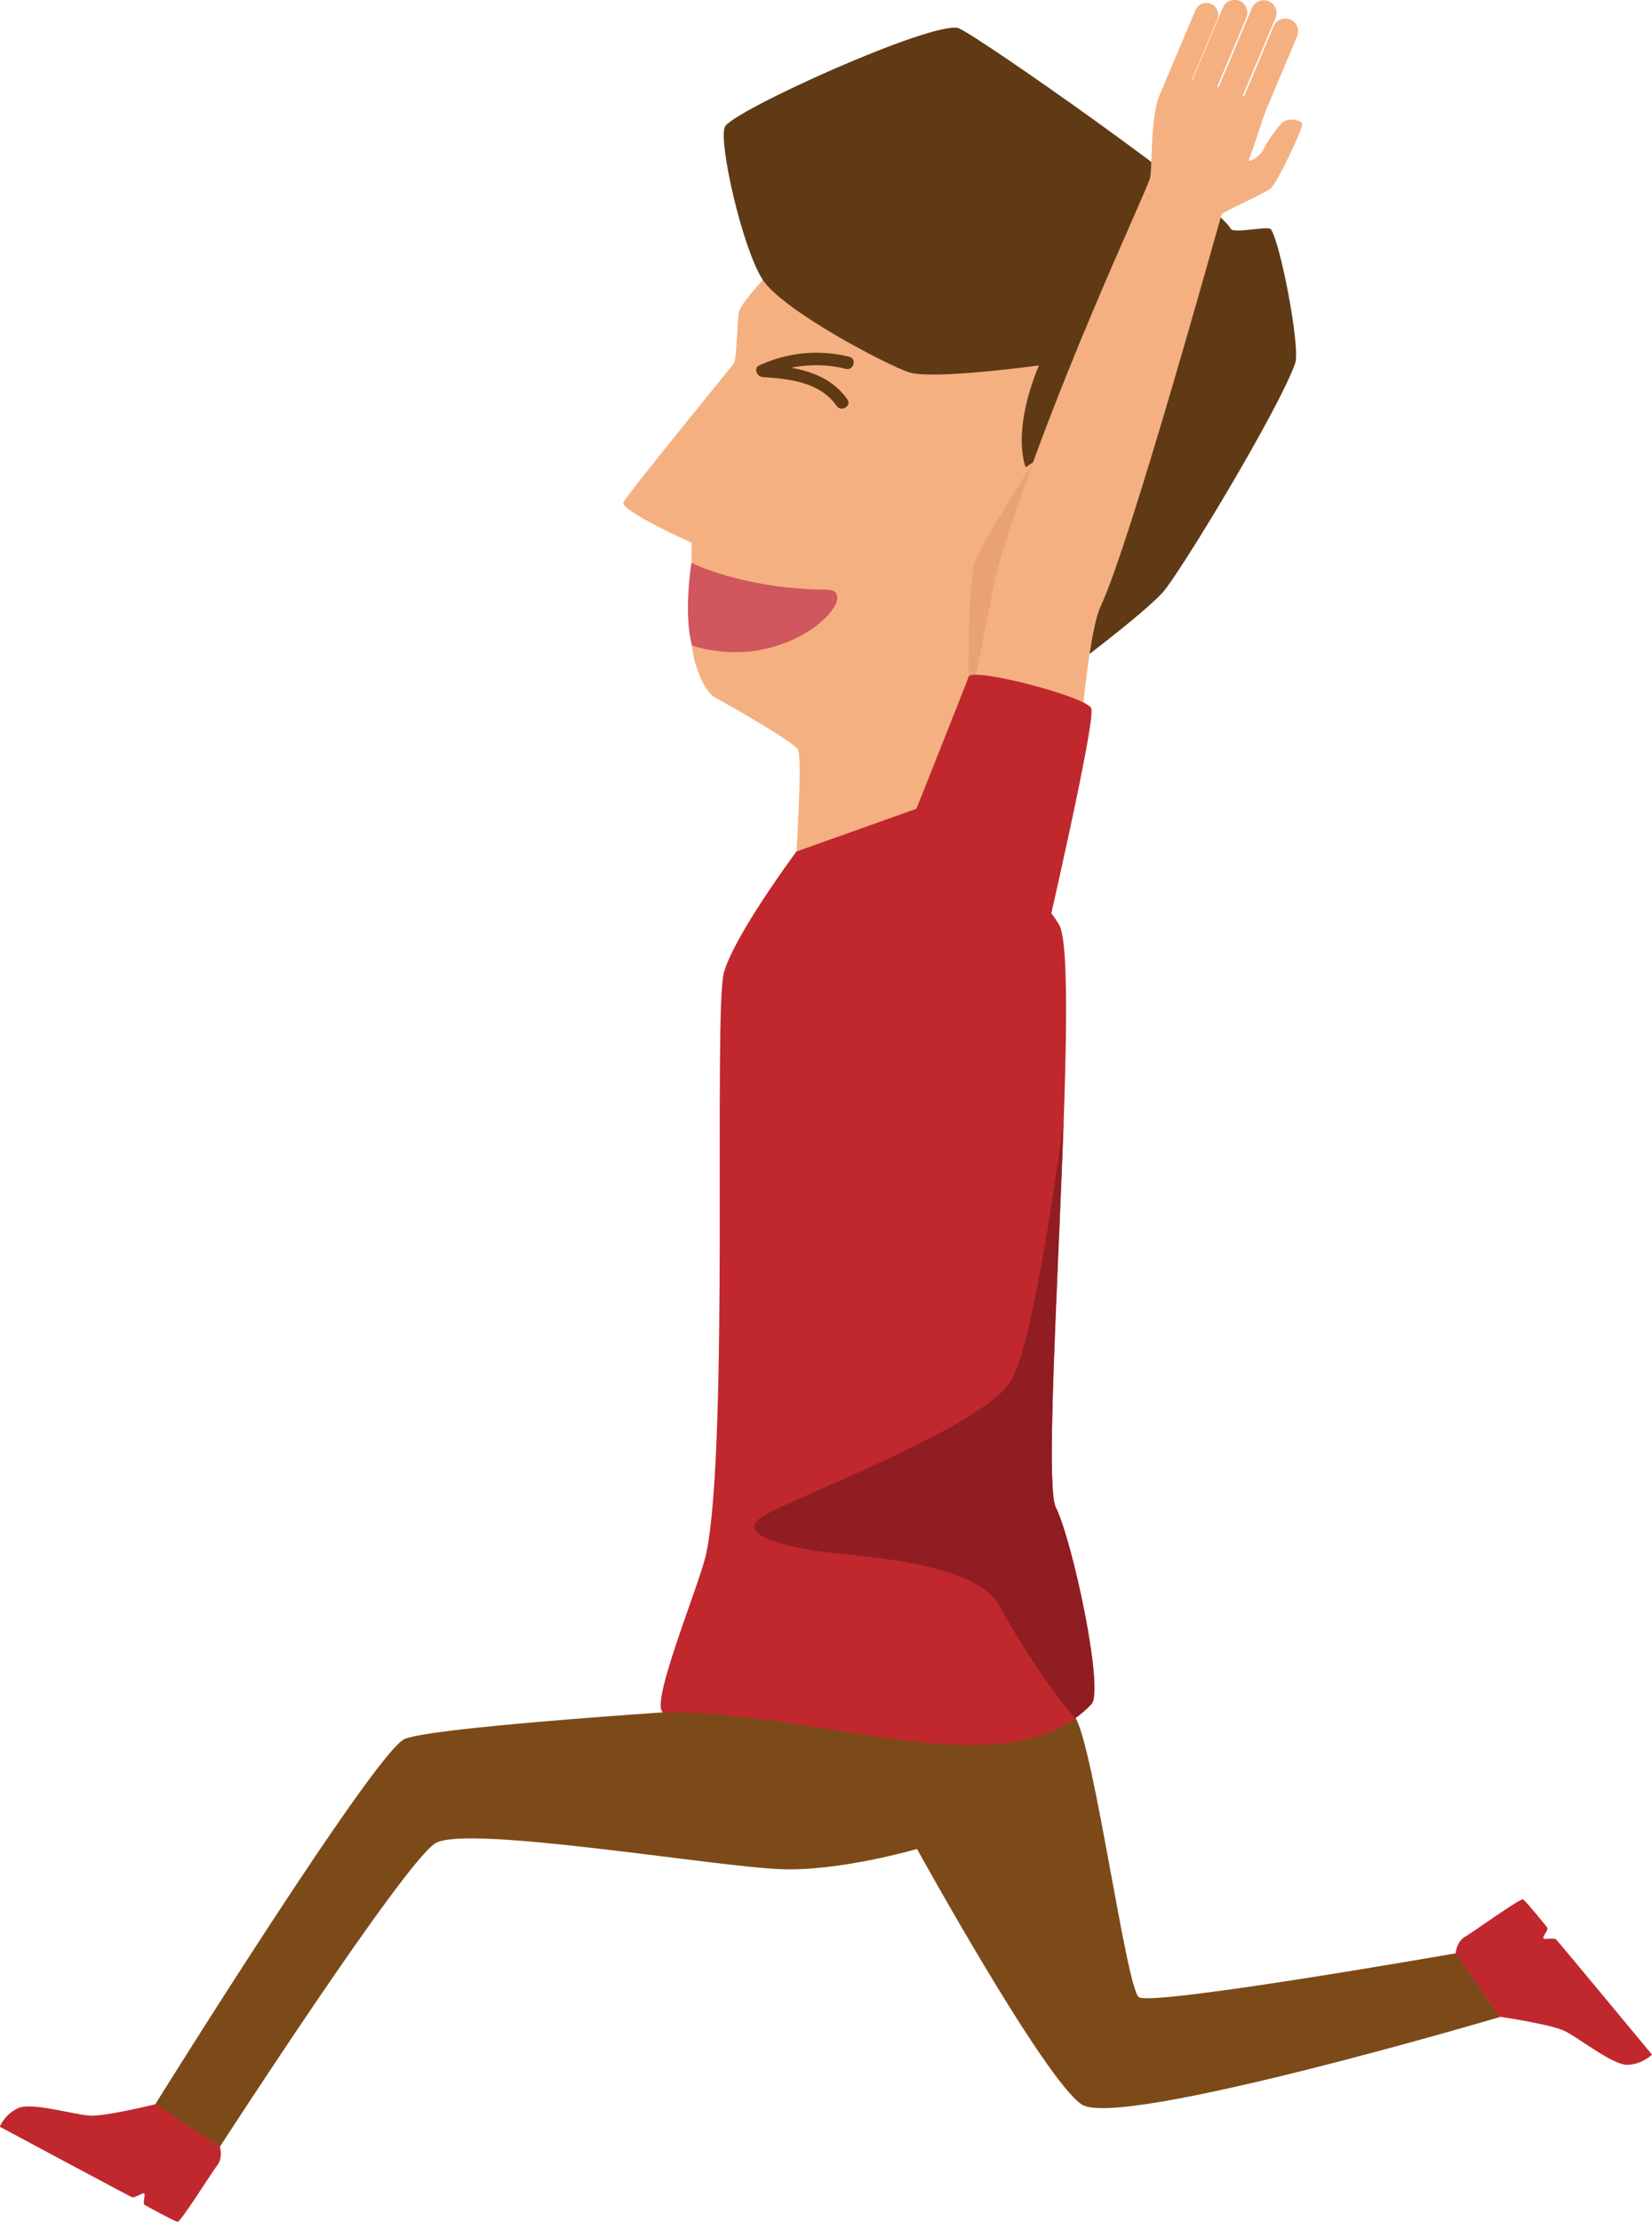
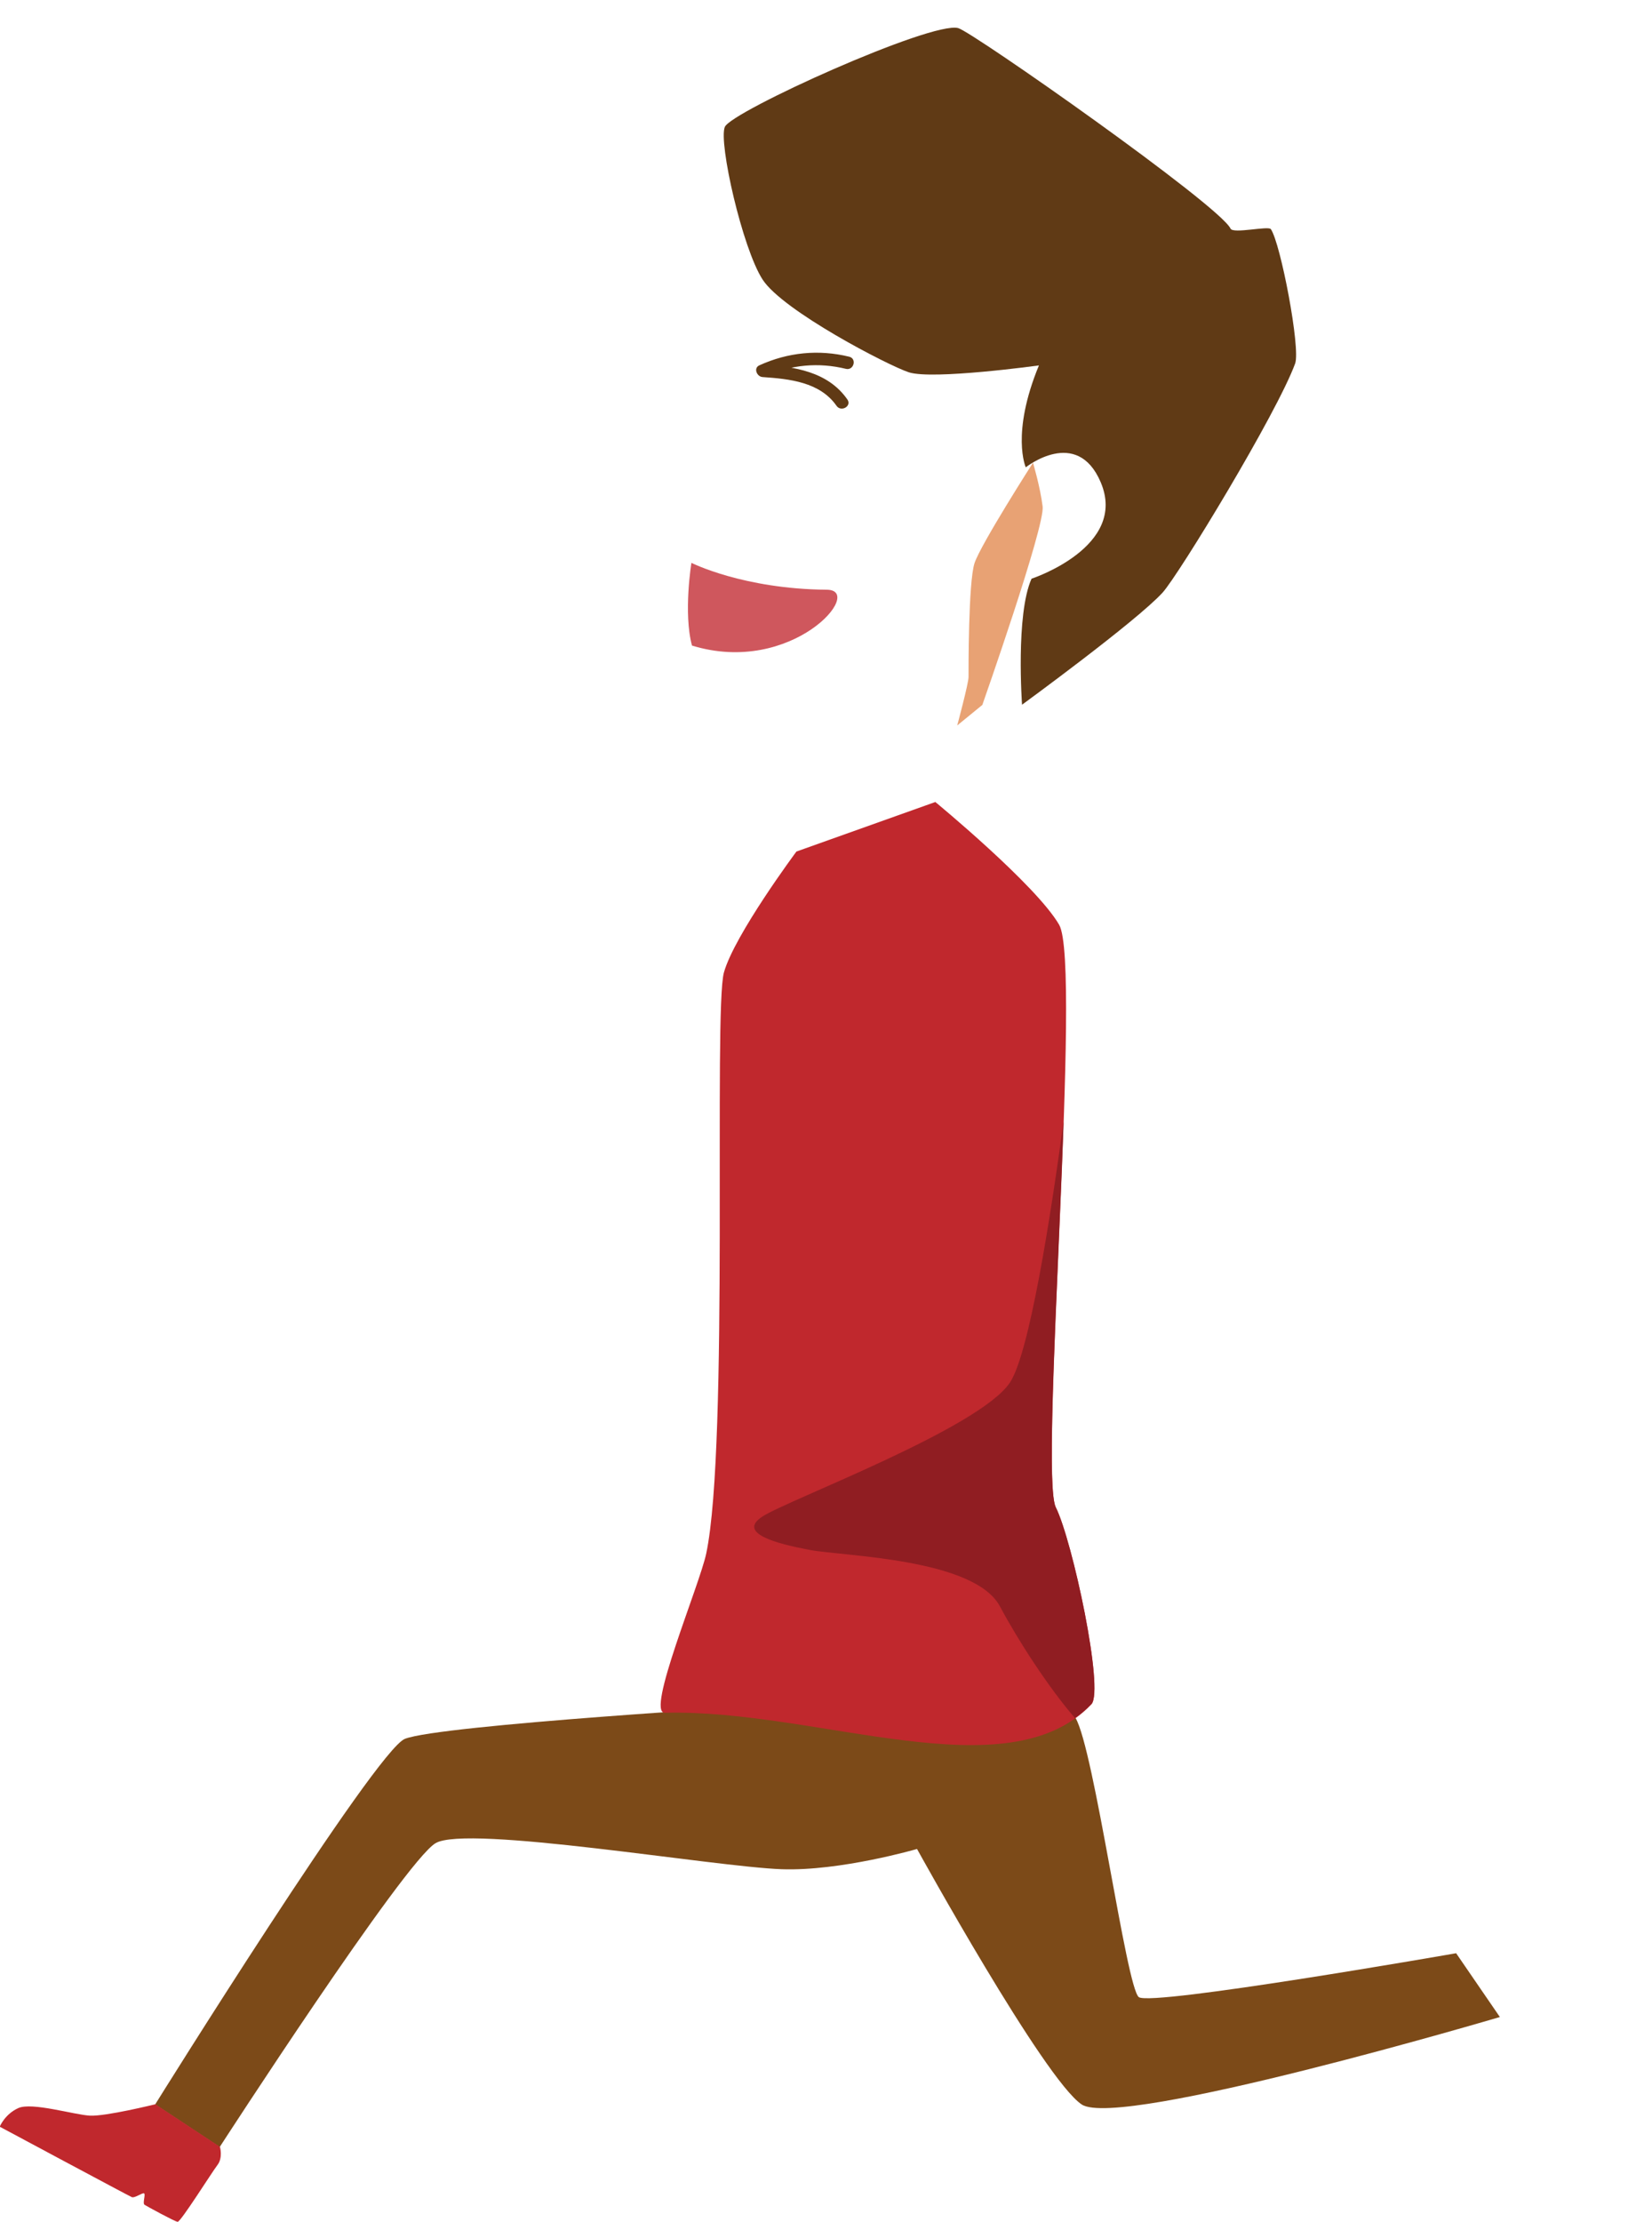
<svg xmlns="http://www.w3.org/2000/svg" width="81.546mm" height="109.62mm" version="1.1" viewBox="0 0 81.546 109.62">
  <g transform="translate(-211.73 -213.41)">
    <g transform="matrix(.353 0 0 -.353 249.81 226.76)">
-       <path d="m0 0s-4.345-4.487-4.574-5.909c-0.231-1.422-0.258-6.451-0.693-7.074-0.436-0.624-14.954-18.289-15.426-19.434-0.469-1.143 9.545-5.632 9.545-5.632s-0.176-11.091 0.043-14.383c0.152-2.306 1.576-6.412 3.343-7.321 1.767-0.906 10.754-6.08 11.463-7.174 0.707-1.097-0.36-16.963-0.36-16.963l20.513-1.385s-1.29 13.241-0.977 14.003 9.139 7.904 12.201 10.567 17.705 34.018 17.886 42.242c0.182 8.223-11.42 21.842-18.59 25.871-7.17 4.03-28.651-0.964-34.374-7.408" fill="#f5b081" />
-     </g>
+       </g>
    <g transform="matrix(.353 0 0 -.353 262.18 248.18)">
      <path d="m0 0s-0.912 12.599 1.329 17.613c0 0 13.523 4.436 9.671 13.482-3.32 7.804-10.479 2.085-10.479 2.085s-2.107 4.683 1.839 14.244c0 0-14.862-2.049-18.194-0.961-2.879 0.941-17.607 8.588-20.442 12.957-2.833 4.369-6.187 19.168-5.287 21.336 0.903 2.167 28.923 14.83 32.637 13.815 2.016-0.551 36.524-24.752 38.086-28.033 0.358-0.749 5.298 0.421 5.633-0.067 1.369-1.998 4.17-16.665 3.398-18.776-2.552-6.974-16.276-29.541-18.541-32.028-3.624-3.975-19.65-15.667-19.65-15.667" fill="#603a15" />
    </g>
    <g transform="matrix(.353 0 0 -.353 249.74 297.55)">
      <path d="m0 0s-46.185-2.731-51.063-4.683c-4.097-1.639-34.92-51.101-34.92-51.101l9.026-5.951s25.786 39.833 30.178 42.468c4.39 2.635 38.935-3.298 48.406-3.636 8.197-0.293 18.93 2.829 18.93 2.829s17.759-32.2 23.028-35.712c5.27-3.512 58.474 12.224 58.474 12.224l-6.117 8.916s-42.614-7.453-44.37-6.136c-1.756 1.318-6.235 34.664-8.869 39.054-2.633 4.391-7.096 7.063-7.096 7.063z" fill="#7c4a18" />
    </g>
    <g transform="matrix(.353 0 0 -.353 257.9 252.98)">
      <path d="m0 0s14.096-11.599 17.314-17.16c3.222-5.563-2.808-76.759-0.466-81.441 2.341-4.686 6.808-25.6 4.977-27.518-11.821-12.378-38.286-0.646-59.655-1.177-2.699-0.067 4.851 17.808 5.792 22.254 3.22 15.223 0.997 75.949 2.475 81.218 1.479 5.269 10.139 16.901 10.139 16.901z" fill="#c0282d" />
    </g>
    <g transform="matrix(.353 0 0 -.353 219.4 317.23)">
      <path d="m0 0s-6.962-1.721-9.166-1.596c-2.204 0.126-8.108 1.915-10.001 1.059-1.892-0.854-2.6-2.602-2.6-2.602s18.028-9.664 18.463-9.841c0.437-0.178 1.5 0.667 1.729 0.517 0.232-0.154-0.248-1.387 0.06-1.592 0.309-0.201 4.215-2.334 4.625-2.382 0.411-0.049 4.782 6.919 5.573 7.947 0.788 1.029 0.343 2.539 0.343 2.539z" fill="#c0282d" />
    </g>
    <g transform="matrix(.353 0 0 -.353 285.74 312.91)">
-       <path d="m0 0s7.096-1.035 9.09-1.98c1.996-0.948 6.79-4.831 8.863-4.752 2.076 0.078 3.391 1.43 3.391 1.43s-13.051 15.747-13.39 16.077c-0.337 0.329-1.639-0.055-1.796 0.174s0.754 1.189 0.545 1.494-3.023 3.752-3.386 3.953c-0.361 0.2-7.036-4.605-8.157-5.259-1.117-0.658-1.276-2.221-1.276-2.221z" fill="#c0282d" />
-     </g>
+       </g>
    <g transform="matrix(.353 0 0 -.353 245.86 241.18)">
      <path d="m0 0s7.229-3.66 18.936-3.757c5.419-0.046-4.879-12.1-18.858-7.805-1.228 4.56-0.078 11.562-0.078 11.562" fill="#cf575d" />
    </g>
    <g transform="matrix(.353 0 0 -.353 262.72 236.24)">
      <path d="m0 0s-7.291-11.389-8.17-14.022c-0.877-2.635-0.842-15.064-0.842-15.943 0-0.878-1.582-6.757-1.582-6.757l3.512 2.867s8.779 24.955 8.432 27.736c-0.346 2.782-1.35 6.119-1.35 6.119" fill="#e8a274" />
    </g>
    <g transform="matrix(.353 0 0 -.353 276.01 219.51)">
-       <path d="m0 0c-0.205 0.501-1.954 0.885-2.756 0.165-0.803-0.719-2.137-2.727-2.664-3.781-0.527-1.053-2.258-1.967-2.037-1.412 0.875 2.205 1.781 5.384 2.453 7.057l4.297 10.185c0.383 0.906-0.046 1.958-0.952 2.341-0.905 0.383-1.958-0.046-2.341-0.951l-4.141-9.812c-0.062 0.024-0.125 0.052-0.19 0.077l4.599 10.896c0.383 0.906-0.046 1.962-0.952 2.342-0.906 0.382-1.959-0.046-2.341-0.951l-4.675-11.077c-0.066 0.02-0.13 0.039-0.196 0.061l4.087 9.683c0.383 0.906-0.045 1.959-0.952 2.342-0.905 0.381-1.958-0.046-2.341-0.952l-4.312-10.214c-0.025 5e-3 -0.052 9e-3 -0.078 0.013l3.615 8.564c0.355 0.84-0.043 1.816-0.882 2.171-0.84 0.353-1.816-0.043-2.172-0.882 0 0-3.792-8.986-5.042-11.953-1.252-2.964-0.996-9.981-1.284-11.417-0.356-1.762-14.257-30.646-21.418-54.964-0.318-1.081-3.159-15.688-3.159-15.688l15.028-4.88s1.099 12.338 2.597 15.515c4.232 8.978 16.797 54.501 16.945 54.854 0.151 0.353 5.957 2.852 6.868 3.631 0.912 0.779 4.599 8.536 4.396 9.037" fill="#f5b081" />
-     </g>
+       </g>
    <g transform="matrix(.353 0 0 -.353 255.8 256.24)">
-       <path d="m0 0s10.118 25.369 10.611 26.747c0.492 1.378 16.414-2.775 17.139-4.402s-6.768-33.859-6.768-33.859z" fill="#c0282d" />
-     </g>
+       </g>
    <g transform="matrix(.353 0 0 -.353 253.65 231.01)">
      <path d="m0 0c-4.266 1.046-8.578 0.616-12.57-1.204-0.862-0.392-0.34-1.583 0.442-1.638 3.734-0.258 8.019-0.68 10.351-4.021 0.642-0.919 2.166-0.043 1.517 0.886-2.74 3.924-7.42 4.584-11.868 4.893 0.148-0.546 0.296-1.092 0.444-1.636 3.545 1.615 7.438 1.953 11.216 1.025 1.099-0.269 1.566 1.424 0.468 1.695" fill="#603a15" />
    </g>
    <g transform="matrix(.353 0 0 -.353 264.23 268.74)">
      <path d="m0 0c-1.814-13.381-4.789-32.397-7.49-36.479-4.264-6.439-31-16.393-34.611-18.736-3.61-2.342 1.953-3.803 6.636-4.682 4.684-0.879 23.008-1.172 26.578-7.904 2.416-4.553 6.811-11.379 10.491-15.596 0.806 0.577 1.57 1.228 2.276 1.969 1.831 1.918-2.636 22.832-4.978 27.517-1.451 2.903 0.315 31.368 1.098 53.911" fill="#901d22" />
    </g>
  </g>
</svg>